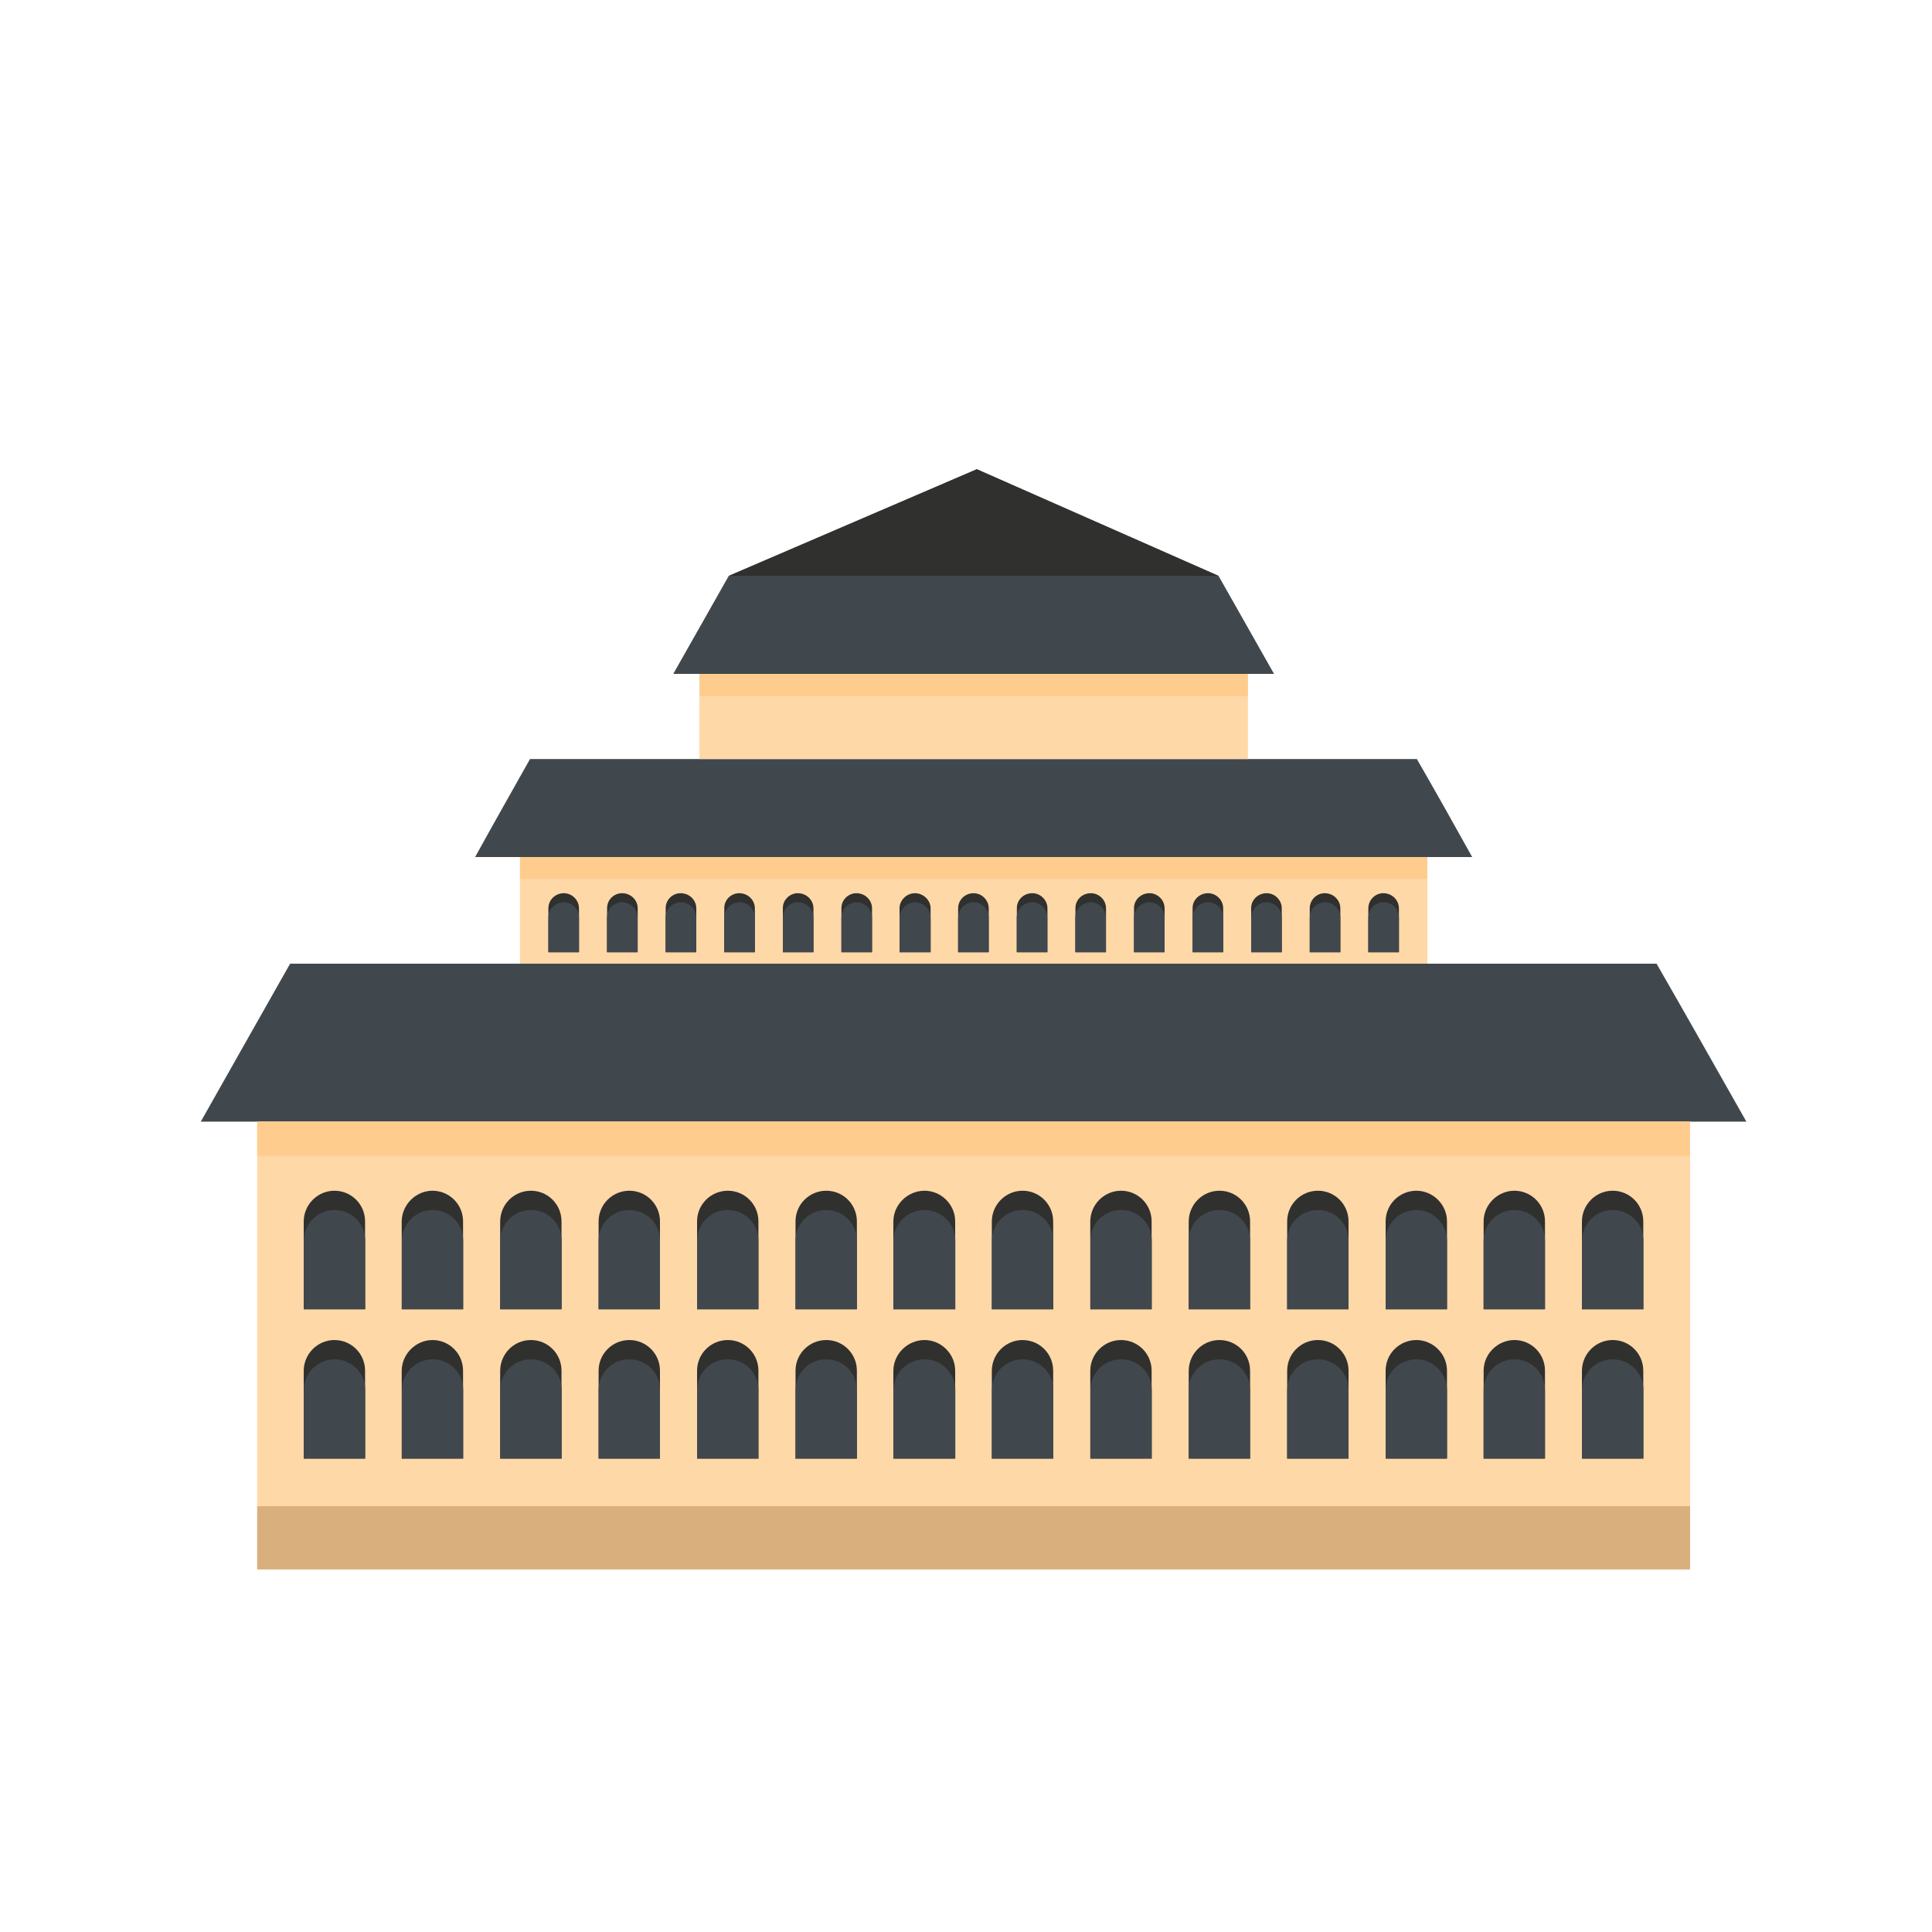
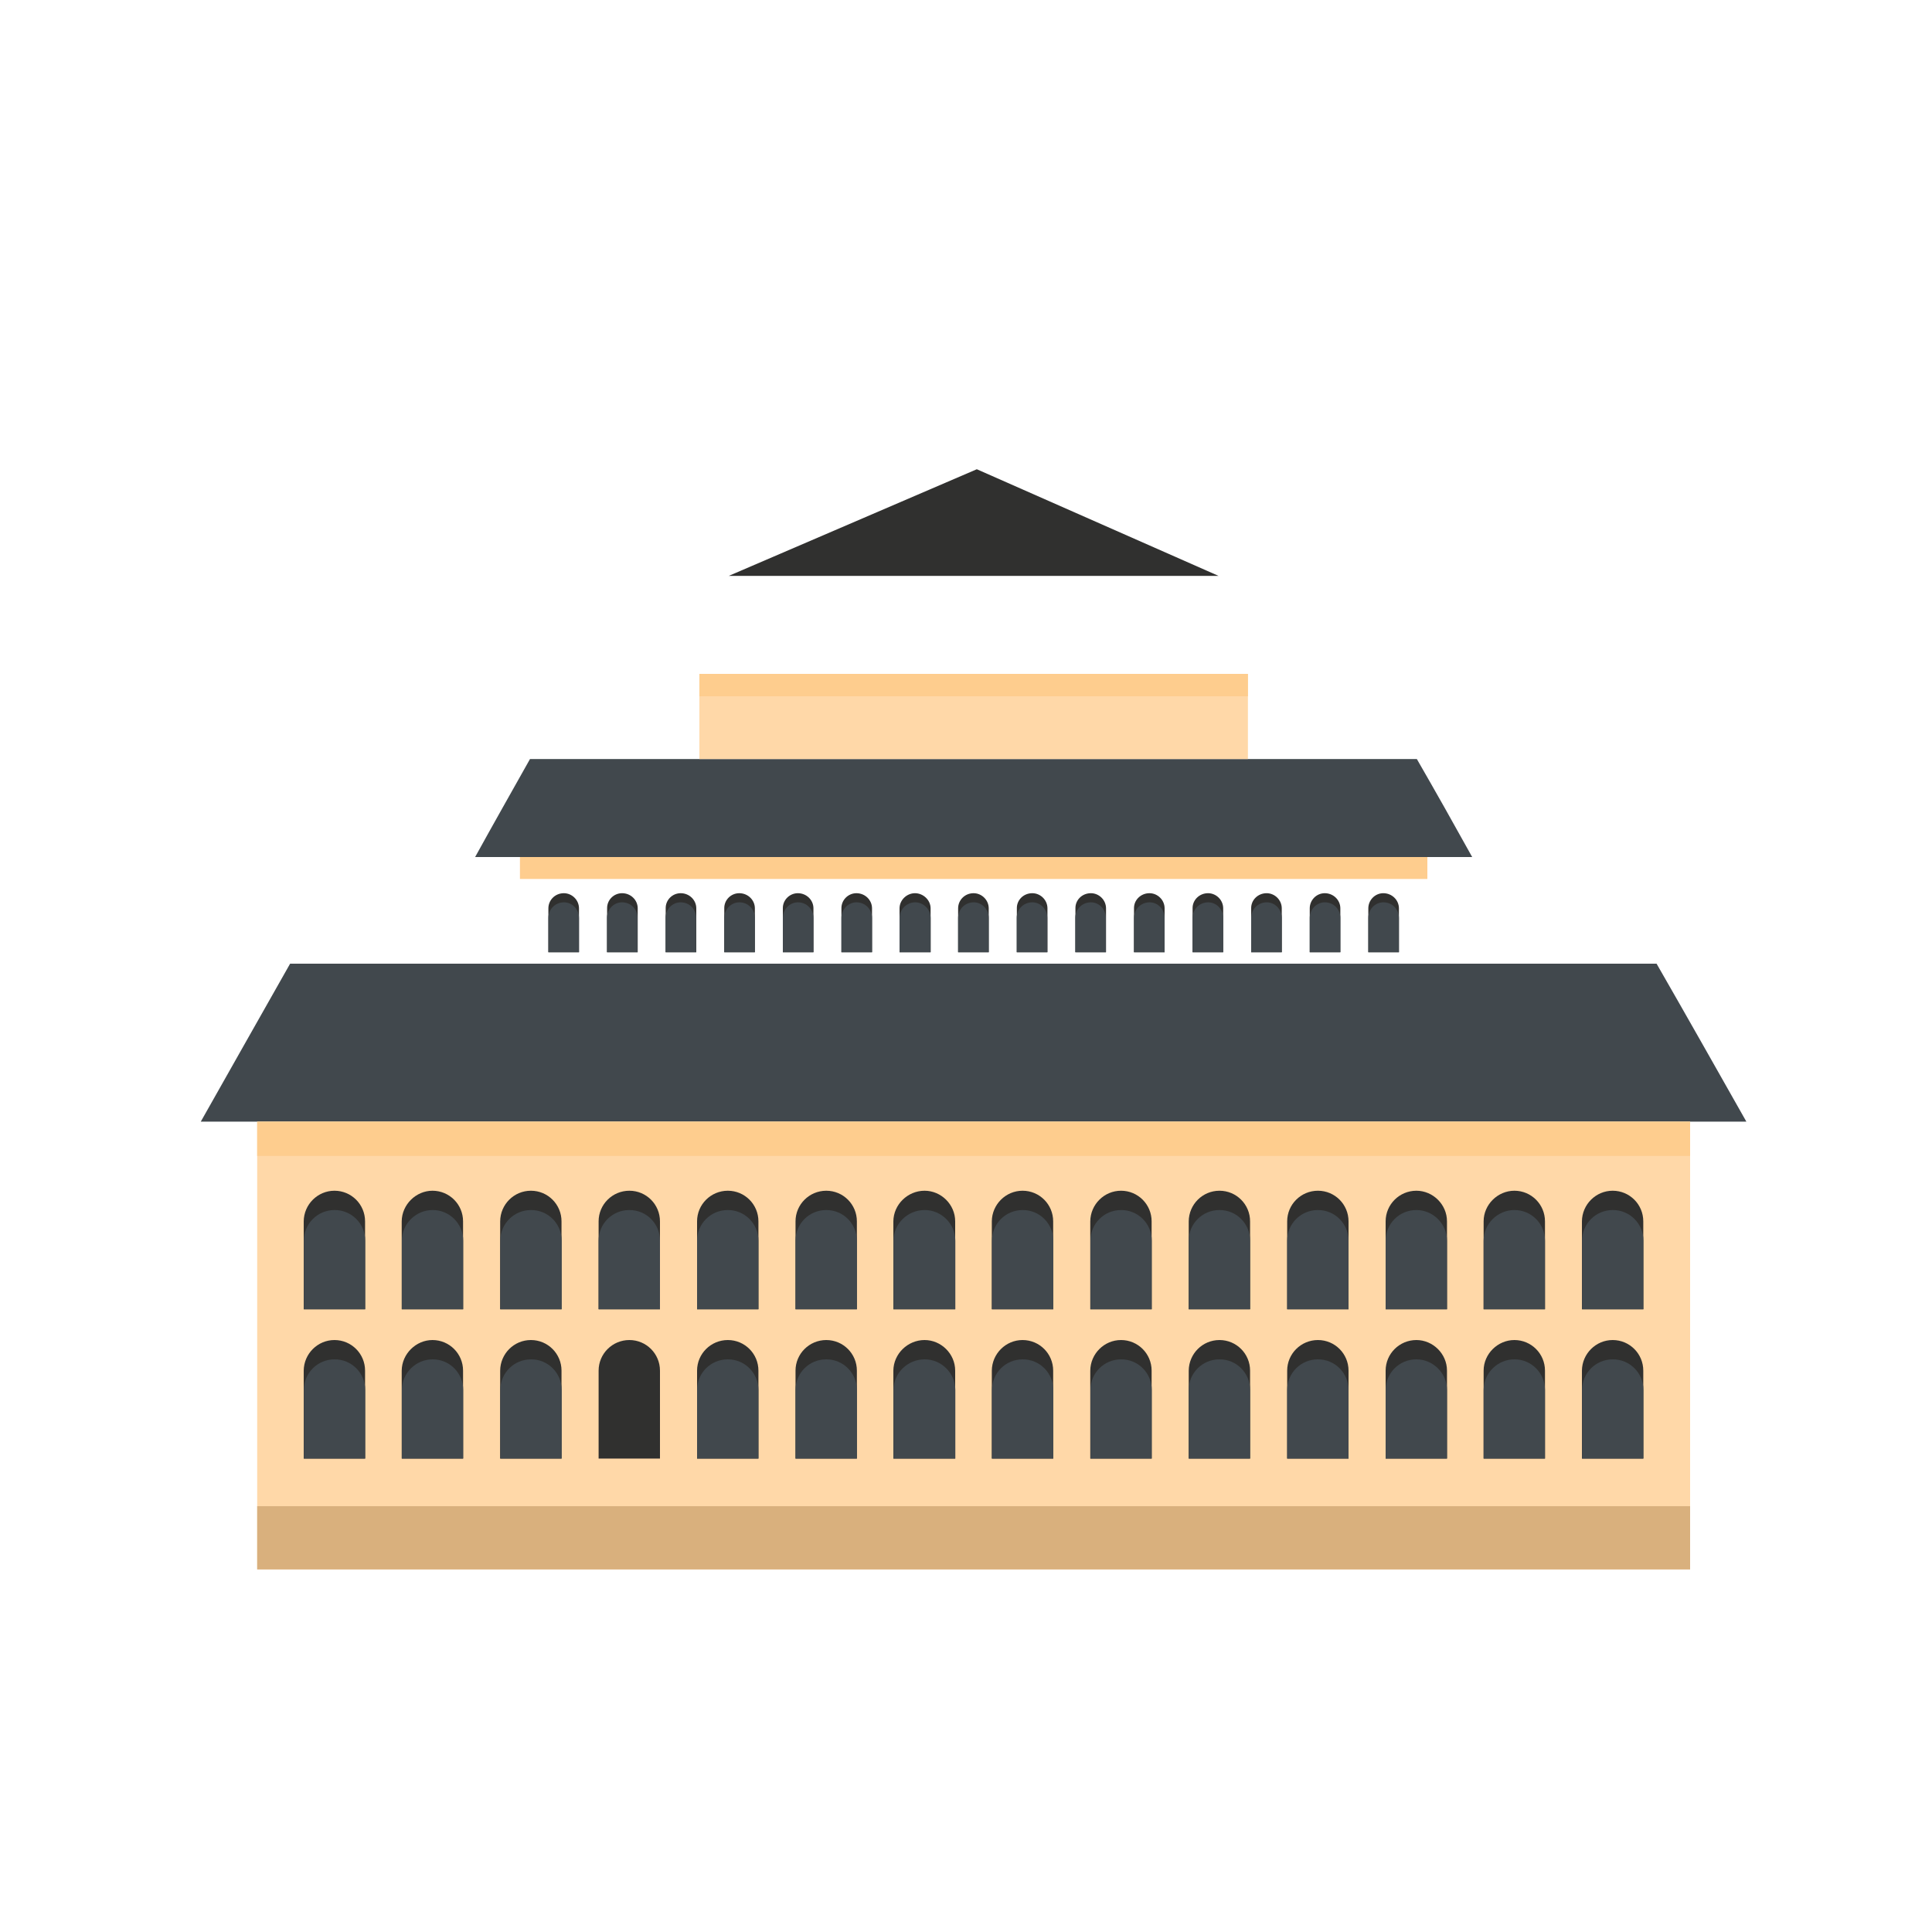
<svg xmlns="http://www.w3.org/2000/svg" enable-background="new 0 0 125 125" viewBox="0 0 125 125">
  <g clip-rule="evenodd" fill-rule="evenodd">
    <path d="m18.77 62.35h44.19 44.22c1.96 3.41 3.88 6.81 5.81 10.22-16.68 0-33.35 0-50.03 0-16.65 0-33.32 0-49.97 0 1.93-3.41 3.85-6.82 5.78-10.22z" fill="#41484d" />
    <path d="m16.64 72.57h92.71v28.97h-92.71z" fill="#ffd8a8" />
    <path d="m16.64 72.57h92.71v2.22h-92.71z" fill="#fecd8e" />
    <path d="m16.64 97.45h92.71v4.09h-92.71z" fill="#d9b07d" />
    <path d="m21.64 77.04c1.1 0 1.98.89 1.98 1.98v5.69h-3.97v-5.69c.01-1.09.9-1.98 1.99-1.98z" fill="#30302f" />
    <path d="m23.63 80.27v4.44h-3.97v-4.44c0-1.1.89-1.98 1.98-1.98 1.1-.01 1.99.88 1.99 1.98z" fill="#41484d" />
    <path d="m27.98 77.04c1.1 0 1.98.89 1.98 1.98v5.69c-1.3 0-2.64 0-3.97 0 0-1.9 0-3.79 0-5.69.01-1.09.93-1.98 1.99-1.98z" fill="#30302f" />
    <path d="m29.97 80.27v4.44c-1.3 0-2.64 0-3.97 0 0-1.48 0-2.96 0-4.44 0-1.1.92-1.98 1.98-1.98 1.1-.01 1.99.88 1.99 1.98z" fill="#41484d" />
    <path d="m34.35 77.04c1.1 0 1.98.89 1.98 1.98v5.69c-1.3 0-2.64 0-3.97 0 0-1.9 0-3.79 0-5.69.01-1.09.89-1.98 1.99-1.98z" fill="#30302f" />
    <path d="m36.34 80.27v4.44c-1.3 0-2.64 0-3.97 0 0-1.48 0-2.96 0-4.44 0-1.1.89-1.98 1.98-1.98 1.1-.01 1.99.88 1.99 1.98z" fill="#41484d" />
    <path d="m40.72 77.04c1.1 0 1.98.89 1.98 1.98v5.69c-1.33 0-2.64 0-3.97 0 0-1.9 0-3.79 0-5.69 0-1.09.89-1.98 1.99-1.98z" fill="#30302f" />
    <path d="m42.7 80.27v4.44c-1.33 0-2.64 0-3.97 0 0-1.48 0-2.96 0-4.44 0-1.1.89-1.98 1.98-1.98 1.11-.01 1.99.88 1.99 1.98z" fill="#41484d" />
    <path d="m47.09 77.04c1.1 0 1.98.89 1.98 1.98v5.69c-1.33 0-2.64 0-3.97 0 0-1.9 0-3.79 0-5.69 0-1.09.89-1.98 1.99-1.98z" fill="#30302f" />
    <path d="m49.07 80.27v4.44c-1.33 0-2.64 0-3.97 0 0-1.48 0-2.96 0-4.44 0-1.1.89-1.98 1.98-1.98 1.1-.01 1.99.88 1.99 1.98z" fill="#41484d" />
    <path d="m53.46 77.04c1.1 0 1.98.89 1.98 1.98v5.69c-1.33 0-2.67 0-3.97 0 0-1.9 0-3.79 0-5.69 0-1.09.89-1.98 1.99-1.98z" fill="#30302f" />
    <path d="m55.44 80.27v4.44c-1.33 0-2.67 0-3.97 0 0-1.48 0-2.96 0-4.44 0-1.1.89-1.98 1.98-1.98 1.1-.01 1.99.88 1.99 1.98z" fill="#41484d" />
    <path d="m59.82 77.04c1.07 0 1.98.89 1.98 1.98v5.69c-1.33 0-2.67 0-4 0 0-1.9 0-3.79 0-5.69.01-1.09.93-1.98 2.02-1.98z" fill="#30302f" />
    <path d="m61.81 80.27v4.44c-1.33 0-2.67 0-4 0 0-1.48 0-2.96 0-4.44 0-1.1.92-1.98 2.01-1.98 1.07-.01 1.99.88 1.99 1.98z" fill="#41484d" />
    <path d="m66.16 77.04c1.1 0 1.98.89 1.98 1.98v5.69c-1.3 0-2.64 0-3.97 0 0-1.9 0-3.79 0-5.69.01-1.09.9-1.98 1.99-1.98z" fill="#30302f" />
    <path d="m68.15 80.27v4.44c-1.3 0-2.64 0-3.97 0 0-1.48 0-2.96 0-4.44 0-1.1.89-1.98 1.98-1.98 1.1-.01 1.99.88 1.99 1.98z" fill="#41484d" />
    <path d="m72.53 77.04c1.1 0 1.98.89 1.98 1.98v5.69c-1.33 0-2.64 0-3.97 0 0-1.9 0-3.79 0-5.69.01-1.09.9-1.98 1.99-1.98z" fill="#30302f" />
    <path d="m74.52 80.27v4.44c-1.33 0-2.64 0-3.97 0 0-1.48 0-2.96 0-4.44 0-1.1.89-1.98 1.98-1.98 1.1-.01 1.99.88 1.99 1.98z" fill="#41484d" />
    <path d="m78.9 77.04c1.1 0 1.98.89 1.98 1.98v5.69c-1.33 0-2.64 0-3.97 0 0-1.9 0-3.79 0-5.69.01-1.09.89-1.98 1.99-1.98z" fill="#30302f" />
    <path d="m80.88 80.27v4.44c-1.33 0-2.64 0-3.97 0 0-1.48 0-2.96 0-4.44 0-1.1.89-1.98 1.98-1.98 1.11-.01 1.99.88 1.99 1.98z" fill="#41484d" />
    <path d="m85.27 77.04c1.1 0 1.98.89 1.98 1.98v5.69c-1.33 0-2.67 0-3.97 0 0-1.9 0-3.79 0-5.69 0-1.09.89-1.98 1.99-1.98z" fill="#30302f" />
    <path d="m87.25 80.27v4.44c-1.33 0-2.67 0-3.97 0 0-1.48 0-2.96 0-4.44 0-1.1.89-1.98 1.98-1.98 1.1-.01 1.99.88 1.99 1.98z" fill="#41484d" />
    <path d="m91.64 77.04c1.07 0 1.98.89 1.98 1.98v5.69c-1.33 0-2.67 0-3.97 0 0-1.9 0-3.79 0-5.69 0-1.09.89-1.98 1.99-1.98z" fill="#30302f" />
    <path d="m93.62 80.27v4.44c-1.33 0-2.67 0-3.97 0 0-1.48 0-2.96 0-4.44 0-1.1.89-1.98 1.98-1.98 1.07-.01 1.99.88 1.99 1.98z" fill="#41484d" />
    <path d="m97.98 77.04c1.1 0 1.98.89 1.98 1.98v5.69c-1.3 0-2.64 0-3.97 0 0-1.9 0-3.79 0-5.69 0-1.09.92-1.98 1.99-1.98z" fill="#30302f" />
    <path d="m99.96 80.27v4.44c-1.3 0-2.64 0-3.97 0 0-1.48 0-2.96 0-4.44 0-1.1.92-1.98 1.98-1.98 1.1-.01 1.99.88 1.99 1.98z" fill="#41484d" />
    <path d="m104.34 77.04c1.1 0 1.98.89 1.98 1.98v5.69h-3.97v-5.69c.01-1.09.9-1.98 1.99-1.98z" fill="#30302f" />
    <path d="m106.33 80.27v4.44h-3.97v-4.44c0-1.1.89-1.98 1.98-1.98 1.1-.01 1.99.88 1.99 1.98z" fill="#41484d" />
    <path d="m21.64 86.7c1.1 0 1.98.89 1.98 1.98v5.69h-3.97v-5.69c.01-1.09.9-1.98 1.99-1.98z" fill="#30302f" />
    <path d="m23.63 89.93v4.44h-3.97v-4.44c0-1.1.89-1.98 1.98-1.98 1.1-.01 1.99.88 1.99 1.98z" fill="#41484d" />
    <path d="m27.98 86.7c1.1 0 1.98.89 1.98 1.98v5.69c-1.3 0-2.64 0-3.97 0 0-1.9 0-3.79 0-5.69.01-1.09.93-1.98 1.99-1.98z" fill="#30302f" />
    <path d="m29.97 89.93v4.44c-1.3 0-2.64 0-3.97 0 0-1.48 0-2.96 0-4.44 0-1.1.92-1.98 1.98-1.98 1.1-.01 1.99.88 1.99 1.98z" fill="#41484d" />
    <path d="m34.35 86.7c1.1 0 1.98.89 1.98 1.98v5.69c-1.3 0-2.64 0-3.97 0 0-1.9 0-3.79 0-5.69.01-1.09.89-1.98 1.99-1.98z" fill="#30302f" />
    <path d="m36.34 89.93v4.44c-1.3 0-2.64 0-3.97 0 0-1.48 0-2.96 0-4.44 0-1.1.89-1.98 1.98-1.98 1.1-.01 1.99.88 1.99 1.98z" fill="#41484d" />
    <path d="m40.72 86.7c1.1 0 1.98.89 1.98 1.98v5.69c-1.33 0-2.64 0-3.97 0 0-1.9 0-3.79 0-5.69 0-1.09.89-1.98 1.99-1.98z" fill="#30302f" />
-     <path d="m42.7 89.93v4.44c-1.33 0-2.64 0-3.97 0 0-1.48 0-2.96 0-4.44 0-1.1.89-1.98 1.98-1.98 1.11-.01 1.99.88 1.99 1.98z" fill="#41484d" />
    <path d="m47.09 86.7c1.1 0 1.98.89 1.98 1.98v5.69c-1.33 0-2.64 0-3.97 0 0-1.9 0-3.79 0-5.69 0-1.09.89-1.98 1.99-1.98z" fill="#30302f" />
    <path d="m49.07 89.93v4.44c-1.33 0-2.64 0-3.97 0 0-1.48 0-2.96 0-4.44 0-1.1.89-1.98 1.98-1.98 1.1-.01 1.99.88 1.99 1.98z" fill="#41484d" />
    <path d="m53.46 86.7c1.1 0 1.98.89 1.98 1.98v5.69c-1.33 0-2.67 0-3.97 0 0-1.9 0-3.79 0-5.69 0-1.09.89-1.98 1.99-1.98z" fill="#30302f" />
    <path d="m55.44 89.93v4.44c-1.33 0-2.67 0-3.97 0 0-1.48 0-2.96 0-4.44 0-1.1.89-1.98 1.98-1.98 1.1-.01 1.99.88 1.99 1.98z" fill="#41484d" />
    <path d="m59.82 86.7c1.07 0 1.98.89 1.98 1.98v5.69c-1.33 0-2.67 0-4 0 0-1.9 0-3.79 0-5.69.01-1.09.93-1.98 2.02-1.98z" fill="#30302f" />
    <path d="m61.81 89.93v4.44c-1.33 0-2.67 0-4 0 0-1.48 0-2.96 0-4.44 0-1.1.92-1.98 2.01-1.98 1.07-.01 1.99.88 1.99 1.98z" fill="#41484d" />
    <path d="m66.16 86.7c1.1 0 1.98.89 1.98 1.98v5.69c-1.3 0-2.64 0-3.97 0 0-1.9 0-3.79 0-5.69.01-1.09.9-1.98 1.99-1.98z" fill="#30302f" />
    <path d="m68.15 89.93v4.44c-1.3 0-2.64 0-3.97 0 0-1.48 0-2.96 0-4.44 0-1.1.89-1.98 1.98-1.98 1.1-.01 1.99.88 1.99 1.98z" fill="#41484d" />
    <path d="m72.53 86.7c1.1 0 1.98.89 1.98 1.98v5.69c-1.33 0-2.64 0-3.97 0 0-1.9 0-3.79 0-5.69.01-1.09.9-1.98 1.99-1.98z" fill="#30302f" />
    <path d="m74.52 89.93v4.44c-1.33 0-2.64 0-3.97 0 0-1.48 0-2.96 0-4.44 0-1.1.89-1.98 1.98-1.98 1.1-.01 1.99.88 1.99 1.98z" fill="#41484d" />
    <path d="m78.9 86.7c1.1 0 1.98.89 1.98 1.98v5.69c-1.33 0-2.64 0-3.97 0 0-1.9 0-3.79 0-5.69.01-1.09.89-1.98 1.99-1.98z" fill="#30302f" />
    <path d="m80.88 89.93v4.44c-1.33 0-2.64 0-3.97 0 0-1.48 0-2.96 0-4.44 0-1.1.89-1.98 1.98-1.98 1.11-.01 1.99.88 1.99 1.98z" fill="#41484d" />
    <path d="m85.27 86.7c1.1 0 1.98.89 1.98 1.98v5.69c-1.33 0-2.67 0-3.97 0 0-1.9 0-3.79 0-5.69 0-1.09.89-1.98 1.99-1.98z" fill="#30302f" />
    <path d="m87.25 89.93v4.44c-1.33 0-2.67 0-3.97 0 0-1.48 0-2.96 0-4.44 0-1.1.89-1.98 1.98-1.98 1.1-.01 1.99.88 1.99 1.98z" fill="#41484d" />
    <path d="m91.64 86.7c1.07 0 1.98.89 1.98 1.98v5.69c-1.33 0-2.67 0-3.97 0 0-1.9 0-3.79 0-5.69 0-1.09.89-1.98 1.99-1.98z" fill="#30302f" />
    <path d="m93.62 89.93v4.44c-1.33 0-2.67 0-3.97 0 0-1.48 0-2.96 0-4.44 0-1.1.89-1.98 1.98-1.98 1.07-.01 1.99.88 1.99 1.98z" fill="#41484d" />
    <path d="m97.98 86.7c1.1 0 1.98.89 1.98 1.98v5.69c-1.3 0-2.64 0-3.97 0 0-1.9 0-3.79 0-5.69 0-1.09.92-1.98 1.99-1.98z" fill="#30302f" />
    <path d="m99.96 89.93v4.44c-1.3 0-2.64 0-3.97 0 0-1.48 0-2.96 0-4.44 0-1.1.92-1.98 1.98-1.98 1.1-.01 1.99.88 1.99 1.98z" fill="#41484d" />
    <path d="m104.34 86.7c1.1 0 1.98.89 1.98 1.98v5.69h-3.97v-5.69c.01-1.09.9-1.98 1.99-1.98z" fill="#30302f" />
    <path d="m106.33 89.93v4.44h-3.97v-4.44c0-1.1.89-1.98 1.98-1.98 1.1-.01 1.99.88 1.99 1.98z" fill="#41484d" />
    <path d="m34.29 49.11h57.38c1.21 2.1 2.4 4.21 3.58 6.34-20.59 0-43.93 0-64.51 0 1.18-2.14 2.37-4.24 3.55-6.34z" fill="#41484d" />
-     <path d="m33.64 56.81h58.71v5.54h-58.71z" fill="#ffd8a8" />
    <path d="m33.64 55.45h58.71v1.42h-58.71z" fill="#fecd8e" />
    <path d="m45.25 43.6h35.49v5.51h-35.49z" fill="#ffd8a8" />
    <path d="m45.25 43.6h35.49v1.45h-35.49z" fill="#fecd8e" />
-     <path d="m47.15 37.26 16.05-6.9 15.64 6.9 3.59 6.34h-38.87z" fill="#41484d" />
    <path d="m47.15 37.26 16.05-6.9 15.64 6.9z" fill="#30302f" />
    <path d="m36.48 57.79c.53 0 .98.44.98.98v2.84h-1.98v-2.84c0-.54.44-.98 1-.98z" fill="#30302f" />
    <path d="m37.46 59.39v2.22h-1.98v-2.22c0-.56.44-1.01 1.01-1.01.53 0 .97.44.97 1.01z" fill="#41484d" />
    <path d="m40.25 57.79c.56 0 1.01.44 1.01.98v2.84c-.65 0-1.33 0-1.98 0 0-.95 0-1.9 0-2.84-.01-.54.43-.98.97-.98z" fill="#30302f" />
    <path d="m41.25 59.39v2.22c-.65 0-1.33 0-1.98 0 0-.74 0-1.48 0-2.22 0-.56.44-1.01.98-1.01.56 0 1 .44 1 1.01z" fill="#41484d" />
    <path d="m44.04 57.79c.56 0 1.01.44 1.01.98v2.84c-.65 0-1.33 0-1.98 0 0-.95 0-1.9 0-2.84-.01-.54.43-.98.97-.98z" fill="#30302f" />
    <path d="m45.04 59.39v2.22c-.65 0-1.33 0-1.98 0 0-.74 0-1.48 0-2.22 0-.56.44-1.01.98-1.01.56 0 1 .44 1 1.01z" fill="#41484d" />
    <path d="m47.83 57.79c.56 0 1.01.44 1.01.98v2.84c-.68 0-1.33 0-1.98 0 0-.95 0-1.9 0-2.84-.01-.54.43-.98.97-.98z" fill="#30302f" />
    <path d="m48.84 59.39v2.22c-.68 0-1.33 0-1.98 0 0-.74 0-1.48 0-2.22 0-.56.44-1.01.98-1.01.55 0 1 .44 1 1.01z" fill="#41484d" />
    <path d="m51.62 57.79c.56 0 1.01.44 1.01.98v2.84c-.68 0-1.33 0-1.98 0 0-.95 0-1.9 0-2.84-.01-.54.44-.98.97-.98z" fill="#30302f" />
    <path d="m52.63 59.39v2.22c-.68 0-1.33 0-1.98 0 0-.74 0-1.48 0-2.22 0-.56.44-1.01.98-1.01.55 0 1 .44 1 1.01z" fill="#41484d" />
    <path d="m55.41 57.79c.56 0 1.01.44 1.01.98v2.84c-.68 0-1.33 0-1.98 0 0-.95 0-1.9 0-2.84-.01-.54.44-.98.97-.98z" fill="#30302f" />
    <path d="m56.42 59.39v2.22c-.68 0-1.33 0-1.98 0 0-.74 0-1.48 0-2.22 0-.56.44-1.01.98-1.01.55 0 1 .44 1 1.01z" fill="#41484d" />
    <path d="m59.2 57.79c.53 0 1.01.44 1.01.98v2.84c-.68 0-1.33 0-2.01 0 0-.95 0-1.9 0-2.84 0-.54.47-.98 1-.98z" fill="#30302f" />
    <path d="m60.21 59.39v2.22c-.68 0-1.33 0-2.01 0 0-.74 0-1.48 0-2.22 0-.56.47-1.01 1.01-1.01.53 0 1 .44 1 1.01z" fill="#41484d" />
    <path d="m62.99 57.79c.53 0 .98.44.98.98v2.84c-.65 0-1.3 0-1.98 0 0-.95 0-1.9 0-2.84 0-.54.44-.98 1-.98z" fill="#30302f" />
    <path d="m63.97 59.39v2.22c-.65 0-1.3 0-1.98 0 0-.74 0-1.48 0-2.22 0-.56.44-1.01 1.01-1.01.53 0 .97.44.97 1.01z" fill="#41484d" />
    <path d="m66.79 57.79c.53 0 .98.44.98.98v2.84c-.65 0-1.3 0-1.98 0 0-.95 0-1.9 0-2.84-.01-.54.43-.98 1-.98z" fill="#30302f" />
    <path d="m67.76 59.39v2.22c-.65 0-1.3 0-1.98 0 0-.74 0-1.48 0-2.22 0-.56.44-1.01 1.01-1.01.53 0 .97.44.97 1.01z" fill="#41484d" />
    <path d="m70.58 57.79c.53 0 .98.44.98.98v2.84c-.65 0-1.3 0-1.98 0 0-.95 0-1.9 0-2.84-.01-.54.43-.98 1-.98z" fill="#30302f" />
    <path d="m71.55 59.39v2.22c-.65 0-1.3 0-1.98 0 0-.74 0-1.48 0-2.22 0-.56.44-1.01 1.01-1.01.53 0 .97.44.97 1.01z" fill="#41484d" />
    <path d="m74.37 57.79c.53 0 .98.44.98.98v2.84c-.65 0-1.33 0-1.98 0 0-.95 0-1.9 0-2.84-.01-.54.44-.98 1-.98z" fill="#30302f" />
    <path d="m75.35 59.39v2.22c-.65 0-1.33 0-1.98 0 0-.74 0-1.48 0-2.22 0-.56.44-1.01 1.01-1.01.52 0 .97.44.97 1.01z" fill="#41484d" />
    <path d="m78.16 57.79c.53 0 .98.44.98.98v2.84c-.65 0-1.33 0-1.98 0 0-.95 0-1.9 0-2.84-.01-.54.44-.98 1-.98z" fill="#30302f" />
    <path d="m79.14 59.39v2.22c-.65 0-1.33 0-1.98 0 0-.74 0-1.48 0-2.22 0-.56.44-1.01 1.01-1.01.52 0 .97.44.97 1.01z" fill="#41484d" />
    <path d="m81.95 57.79c.53 0 .98.44.98.98v2.84c-.65 0-1.33 0-1.98 0 0-.95 0-1.9 0-2.84-.01-.54.44-.98 1-.98z" fill="#30302f" />
    <path d="m82.93 59.39v2.22c-.65 0-1.33 0-1.98 0 0-.74 0-1.48 0-2.22 0-.56.44-1.01 1.01-1.01.52 0 .97.44.97 1.01z" fill="#41484d" />
    <path d="m85.71 57.79c.56 0 1.01.44 1.01.98v2.84c-.65 0-1.33 0-1.98 0 0-.95 0-1.9 0-2.84 0-.54.44-.98.97-.98z" fill="#30302f" />
    <path d="m86.72 59.39v2.22c-.65 0-1.33 0-1.98 0 0-.74 0-1.48 0-2.22 0-.56.44-1.01.98-1.01.56 0 1 .44 1 1.01z" fill="#41484d" />
    <path d="m89.5 57.79c.56 0 1.01.44 1.01.98v2.84h-1.98v-2.84c0-.54.44-.98.97-.98z" fill="#30302f" />
    <path d="m90.51 59.39v2.22h-1.98v-2.22c0-.56.44-1.01.98-1.01.56 0 1 .44 1 1.01z" fill="#41484d" />
  </g>
</svg>